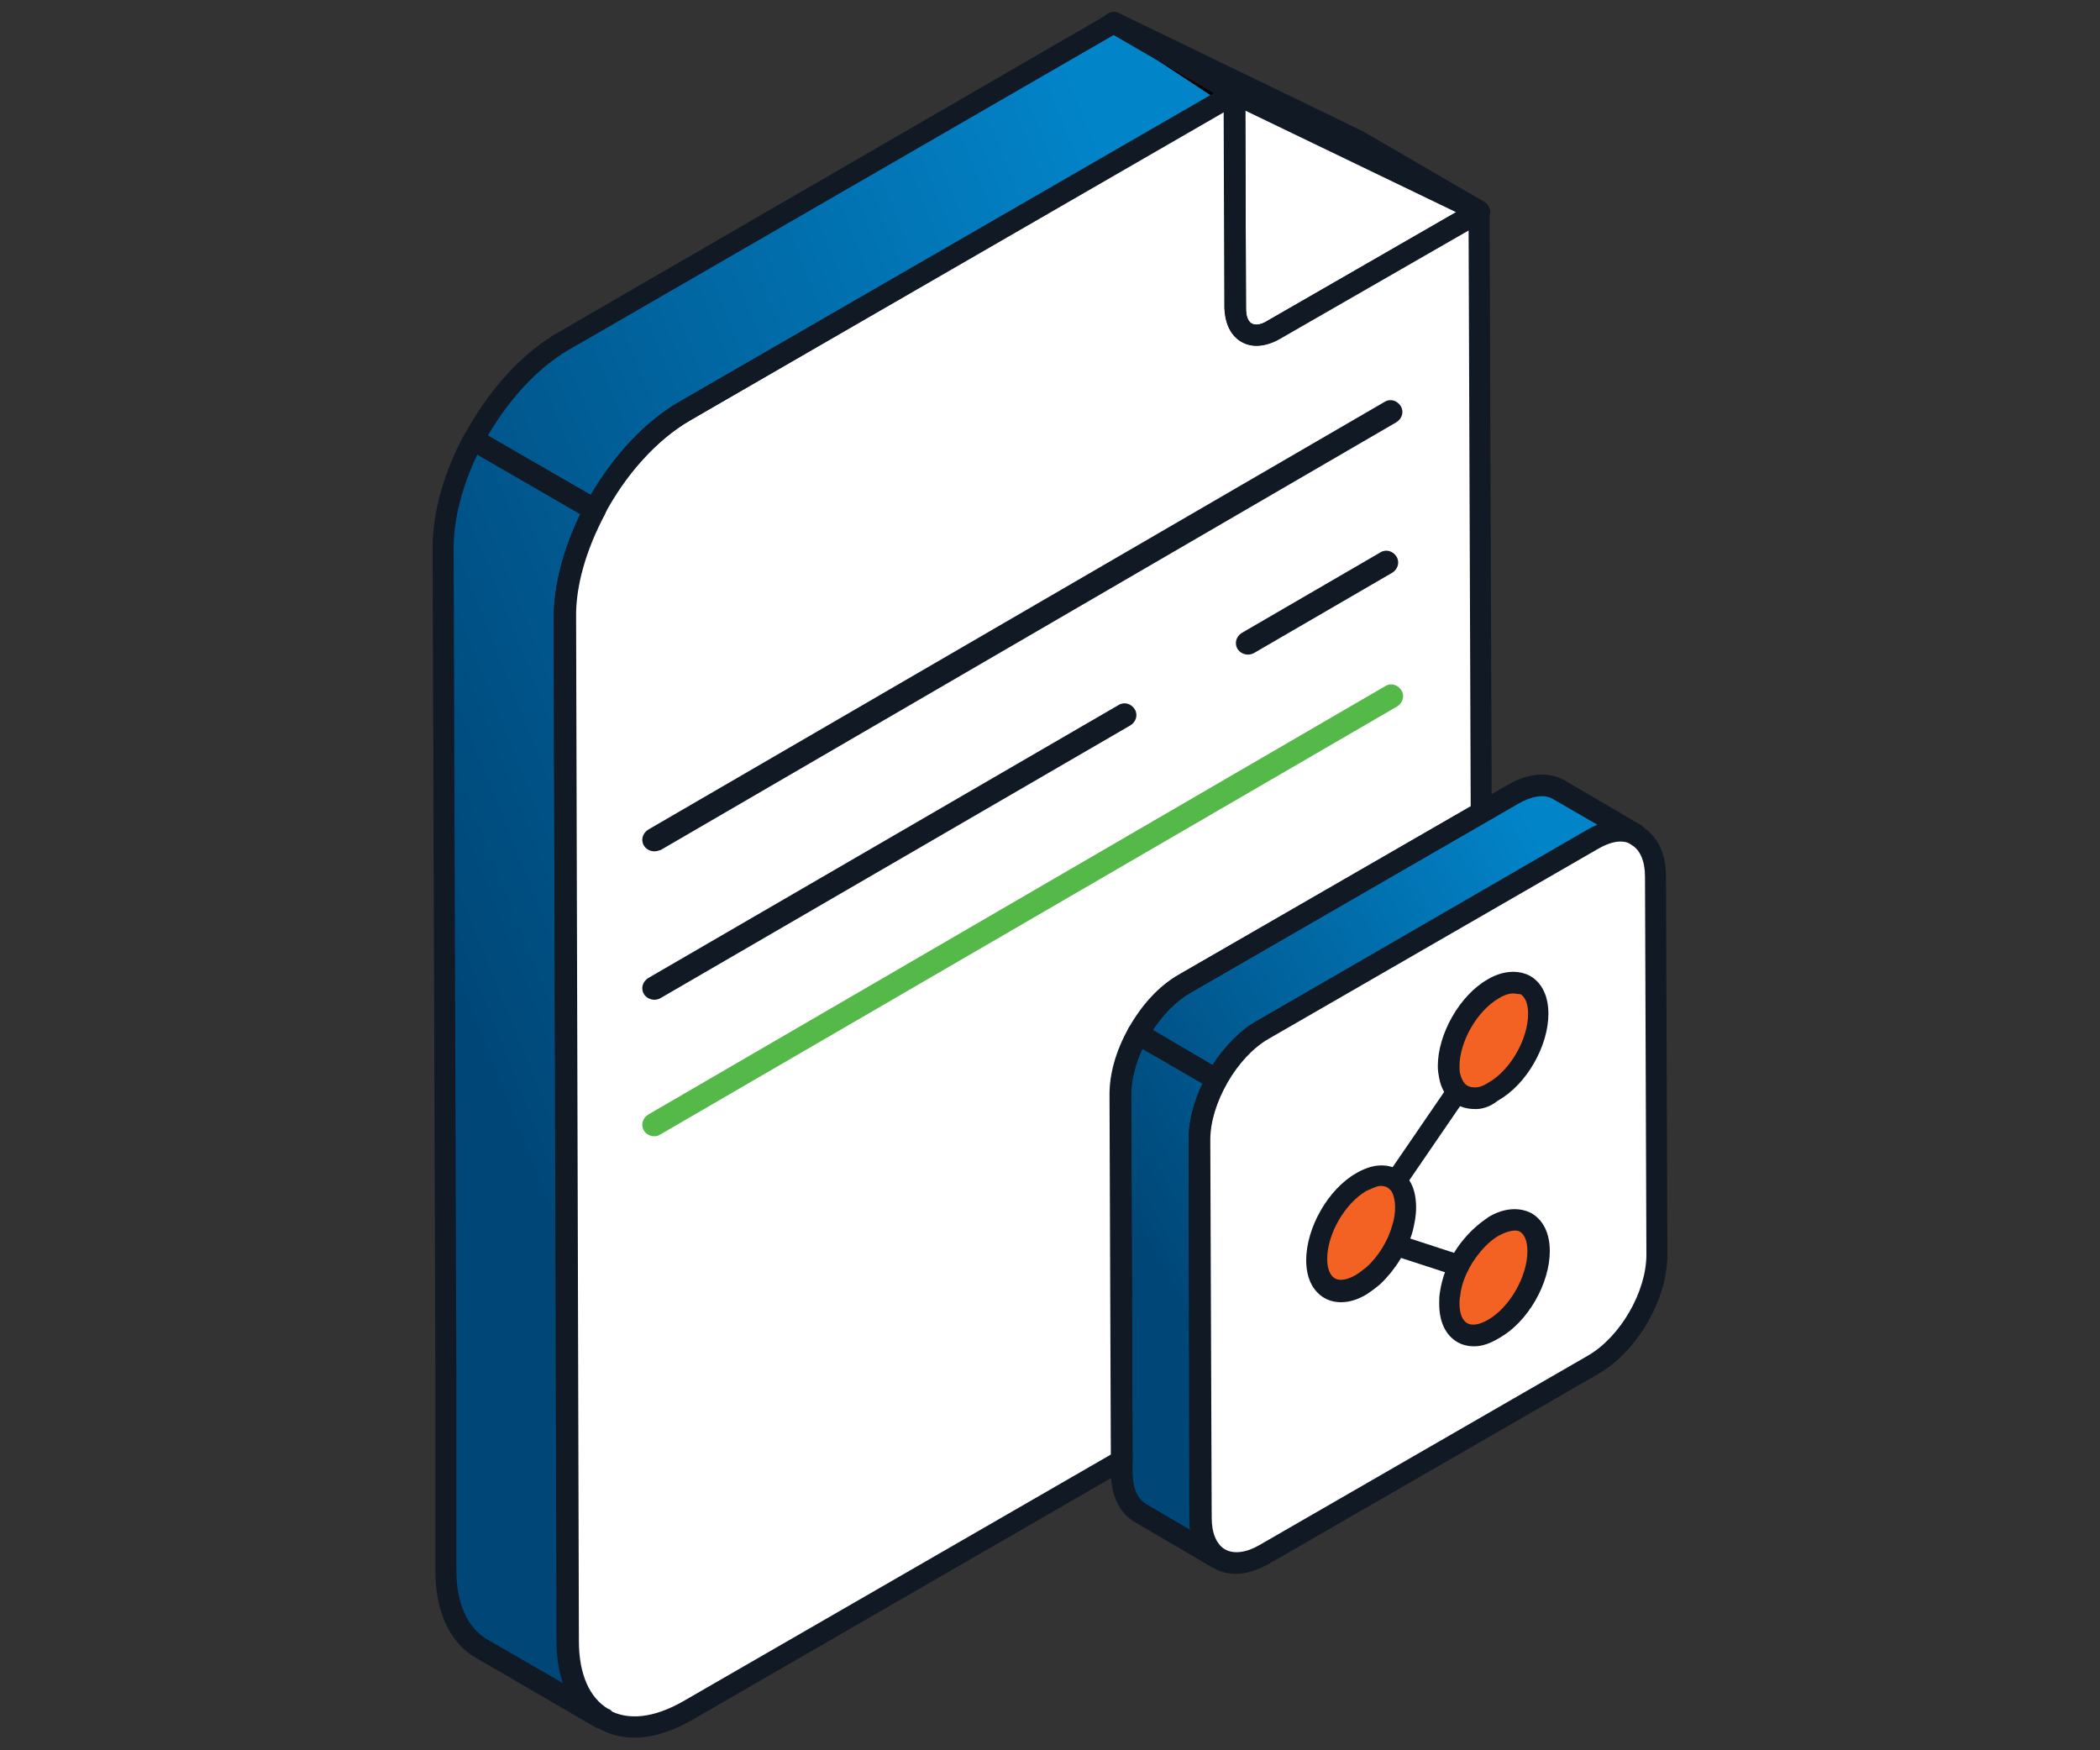
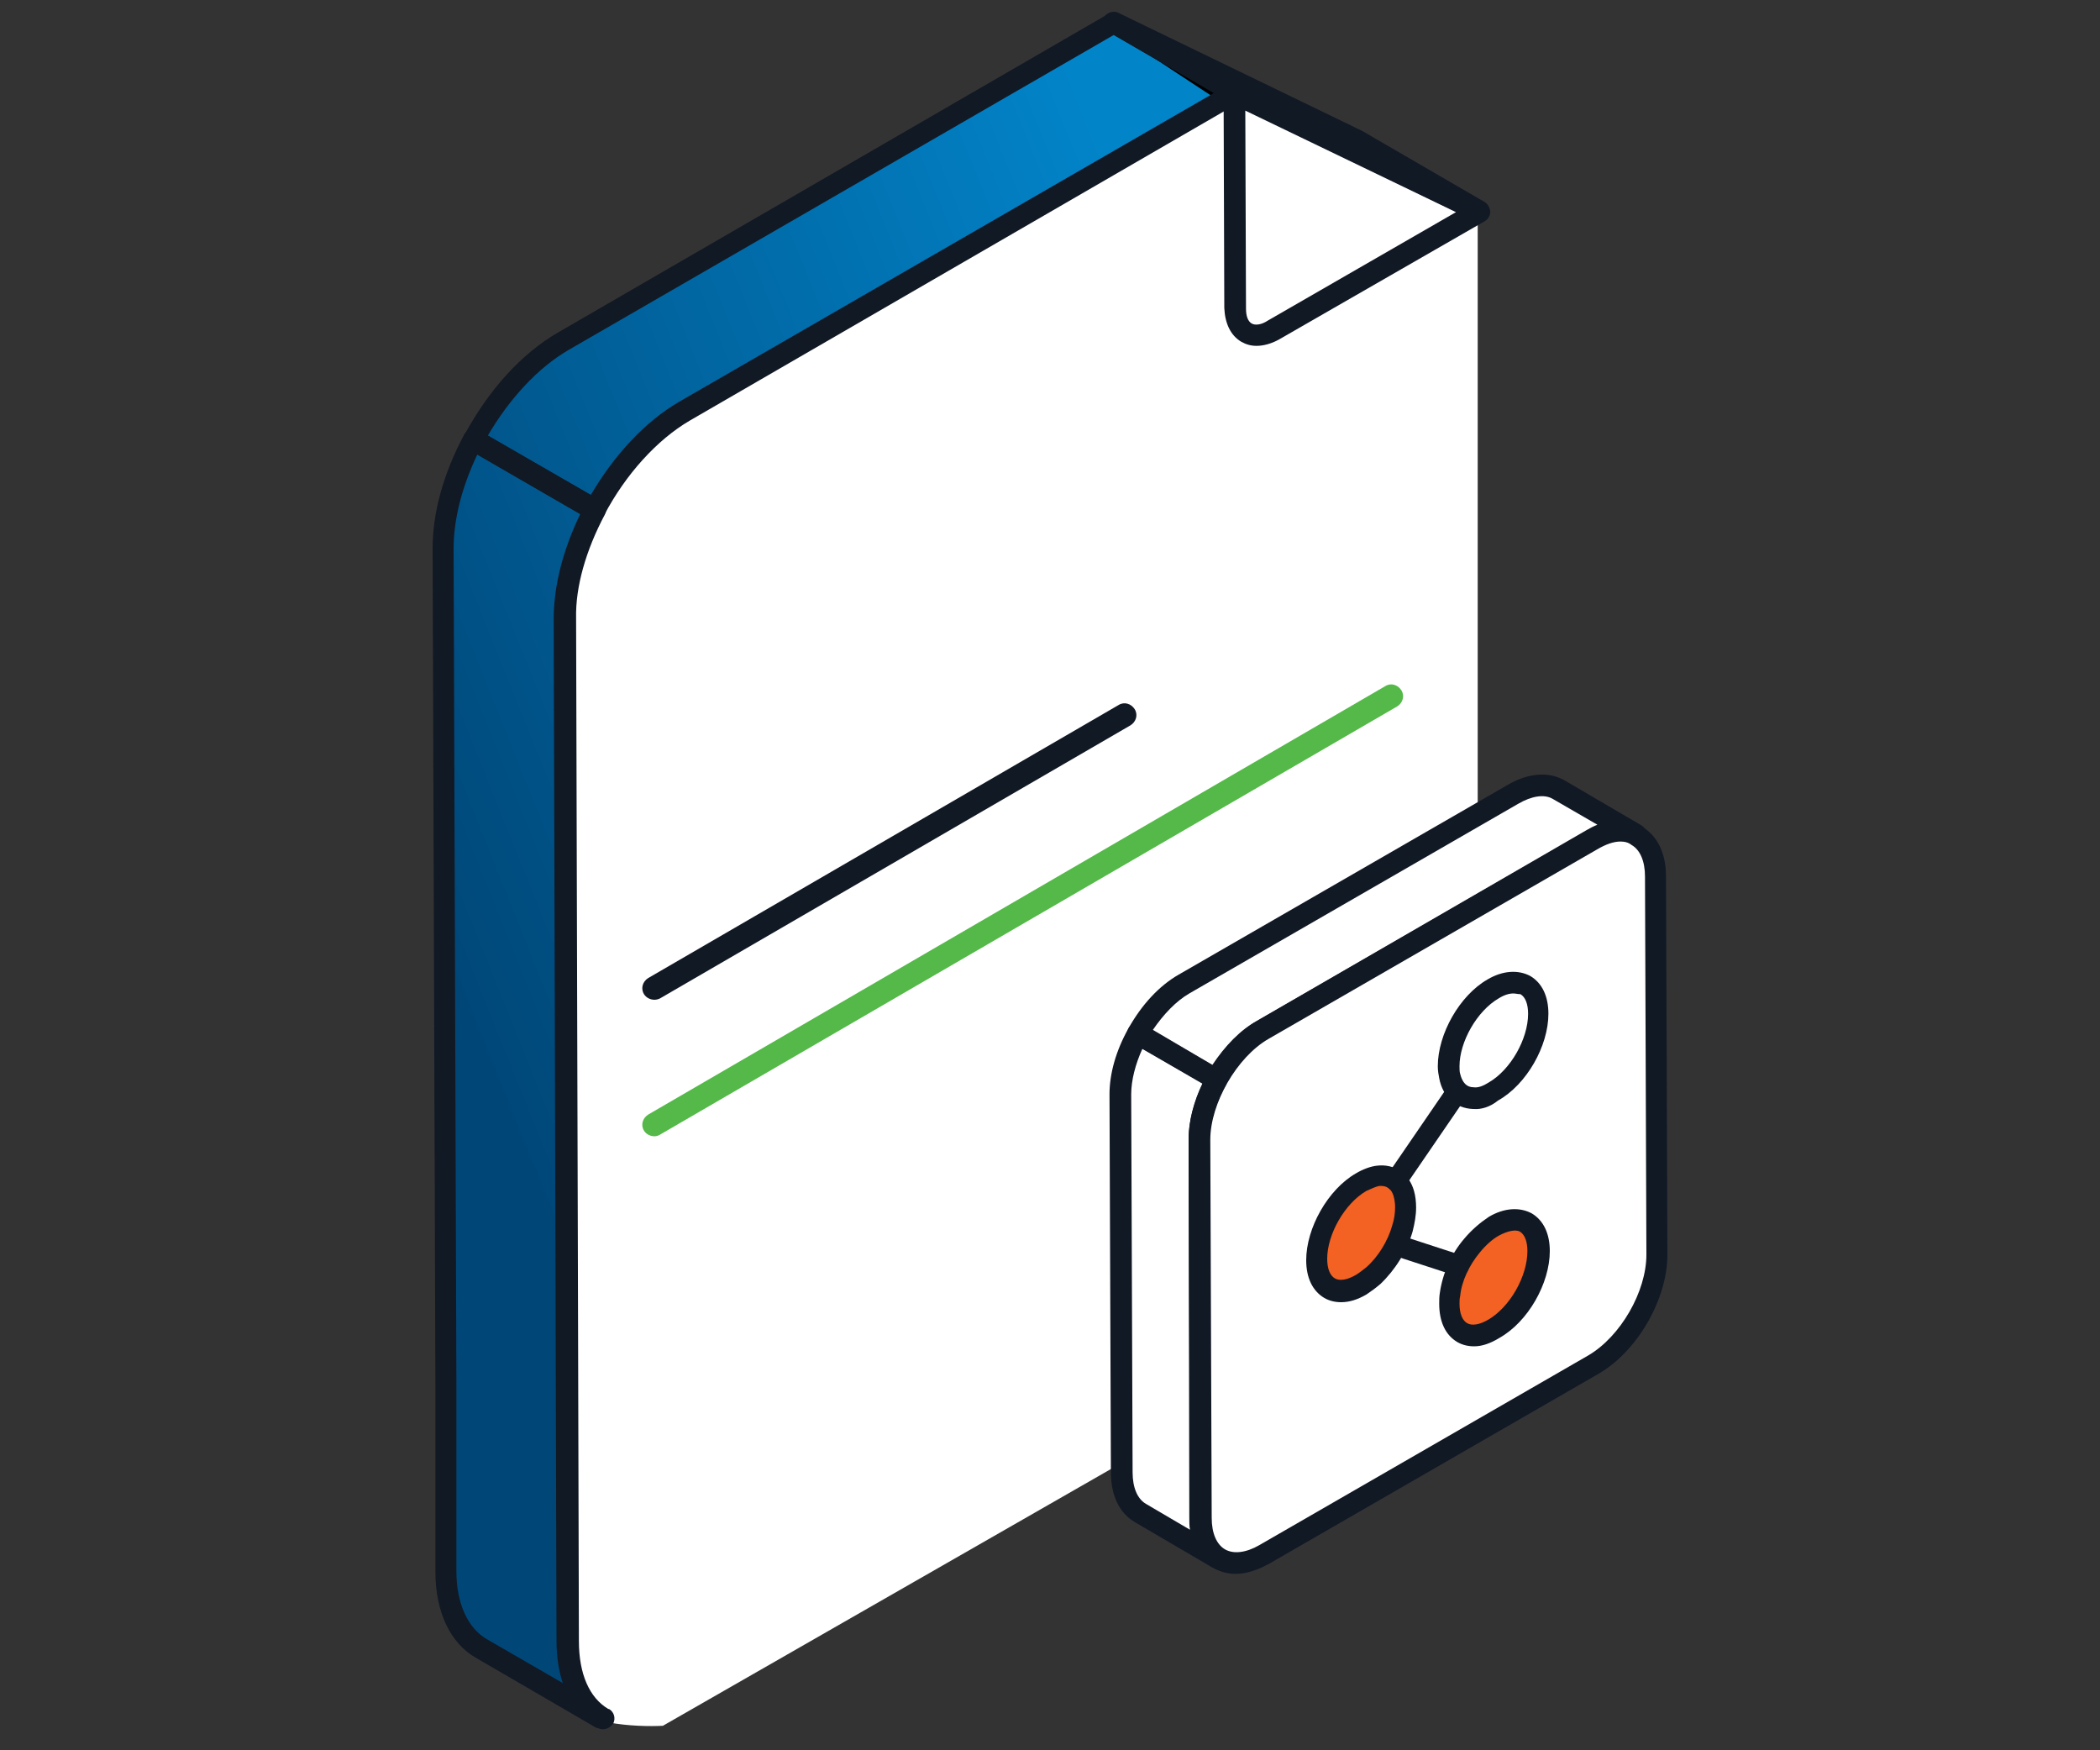
<svg xmlns="http://www.w3.org/2000/svg" version="1.1" x="0px" y="0px" viewBox="0 0 300 250" style="enable-background:new 0 0 300 250;" xml:space="preserve">
  <rect x="0" y="0" width="300" height="250" fill="#333333" stroke="none" />
  <style type="text/css">
	.st0{fill:#FFFFFF;}
	.st1{fill:url(#SVGID_1_);stroke:#000000;}
	.st2{fill:#F36222;}
	.st3{fill:url(#SVGID_00000134233289100993503600000015043644692293138860_);}
	.st4{fill:#111925;}
	.st5{fill:#54B948;}
</style>
  <g id="Layer_1">
    <g>
      <path class="st0" d="M63.7,77.2v148.2c-0.6,4.8,3,8.7,4.8,10.1l11.9,7.2c2.2,3.6,10.5,4,14.3,3.8l64.4-36.9l2.2,5.3l9.9,5.7    l6.7,2.7c14.6-8.5,45.1-26.3,50.7-29.2c5.6-2.9,7.8-9.7,8.2-12.7v-53.3c0-6.3-2.6-8.6-3.8-8.9l-13-7.7l-8.9,5.3V30.7L159.4,3.9    c-21.6,12.7-67.6,39.6-79.3,45.7S64.3,70.5,63.7,77.2z" />
      <linearGradient id="SVGID_1_" gradientUnits="userSpaceOnUse" x1="187.949" y1="155.419" x2="66.746" y2="106.745" gradientTransform="matrix(1 0 0 -1 0 252)">
        <stop offset="0" style="stop-color:#0284C9" />
        <stop offset="1" style="stop-color:#004778" />
      </linearGradient>
      <path class="st1" d="M78.2,50.1l80.6-46.4l16.1,10.6c-23.3,13.6-72.2,42.3-81.4,47.9S81.1,83.1,80.7,90.1v147.7l1.5,5.9    c-3.5-2.3-11.4-7.2-14.4-8.9c-3.1-1.7-4.1-6.2-4.3-8.3V87.9C59.8,68.6,71.8,54.6,78.2,50.1z" />
      <path class="st2" d="M200,169.5c-2.2-3.1-6.4-0.6-8.3,1.1c-5.7,8.1-3.1,12.5-1.1,13.7c3.7,0.7,7-3.1,8.2-5.1    C201.3,175.3,200.6,171.1,200,169.5z" />
-       <path class="st2" d="M218.6,141.9c-2.2-3.1-6.4-0.6-8.3,1.1c-5.7,8.1-3.1,12.5-1.1,13.7c3.7,0.7,7-3.1,8.2-5.1    C219.9,147.8,219.2,143.5,218.6,141.9z" />
      <path class="st2" d="M218.8,175.6c-2.2-3.1-6.4-0.6-8.3,1.1c-5.7,8.1-3.1,12.5-1.1,13.7c3.7,0.7,7-3.1,8.2-5.1    C220.1,181.4,219.4,177.2,218.8,175.6z" />
      <linearGradient id="SVGID_00000077311305816130731470000015881264293308219783_" gradientUnits="userSpaceOnUse" x1="233.369" y1="108.555" x2="166.168" y2="70.084" gradientTransform="matrix(1 0 0 -1 0 252)">
        <stop offset="0" style="stop-color:#0284C9" />
        <stop offset="1" style="stop-color:#004778" />
      </linearGradient>
-       <path style="fill:url(#SVGID_00000077311305816130731470000015881264293308219783_);" d="M171.1,161.3v57.8l-7.5-2.8l-3.7-4.2    v-53.5c0-9.7,6.5-16.5,9.7-18.7l51.8-27.6l9.5,5.9l-51.3,28.7C174.1,150.8,171.6,158.1,171.1,161.3z" />
      <path class="st4" d="M211.3,31.7c-0.2,0-0.4-0.1-0.7-0.2l-34.9-16.9c0,0-0.1,0-0.1-0.1l-17.3-10c-0.7-0.4-1-1.3-0.6-2    c0.4-0.7,1.3-1,2-0.7l34.9,16.9l17.4,10.1c0.7,0.4,1,1.3,0.6,2C212.4,31.4,211.8,31.7,211.3,31.7L211.3,31.7z" />
      <path class="st4" d="M179.5,49.4c-0.8,0-1.5-0.2-2.2-0.6c-1.5-0.9-2.3-2.6-2.4-4.8l-0.1-30.7c0-0.5,0.3-1,0.7-1.3    c0.4-0.3,1-0.3,1.5-0.1L212,28.9c0.5,0.2,0.8,0.7,0.9,1.3c0,0.6-0.3,1.1-0.8,1.4l-29.4,16.9C181.6,49.1,180.5,49.4,179.5,49.4    L179.5,49.4z M177.9,15.8l0.1,28.3c0,1.1,0.3,1.8,0.8,2.1c0.5,0.3,1.4,0.2,2.3-0.4L208,30.3L177.9,15.8L177.9,15.8z" />
      <path class="st4" d="M85,74.4c-0.3,0-0.5-0.1-0.8-0.2l-17.3-10c-0.7-0.4-1-1.3-0.6-2c3.5-6.5,8.2-11.7,13.4-14.7L158.3,2    c0.5-0.3,1.1-0.3,1.5,0l17.3,10c0.5,0.3,0.8,0.8,0.8,1.3s-0.3,1-0.8,1.3L98.5,60.1c-4.6,2.7-9.1,7.6-12.2,13.5    c-0.2,0.4-0.5,0.6-0.9,0.7C85.2,74.3,85.1,74.4,85,74.4z M69.7,62.2l14.7,8.5c3.4-5.8,7.8-10.5,12.6-13.3l76.4-44.1l-14.3-8.3    L81.2,50C76.9,52.5,72.8,56.9,69.7,62.2L69.7,62.2z" />
-       <path class="st4" d="M90.6,248.2c-1.9,0-3.7-0.5-5.2-1.4c-3.7-2.1-5.8-6.5-5.8-12.3L79.1,88.4c0-11.4,8-25.2,17.8-30.9l78.7-45.4    c0.5-0.3,1-0.3,1.5,0c0.5,0.3,0.8,0.8,0.8,1.3l0.1,30.7c0,1.1,0.3,1.8,0.8,2.1c0.5,0.3,1.4,0.2,2.3-0.4l29.4-16.9    c0.5-0.3,1-0.3,1.5,0c0.5,0.3,0.8,0.8,0.8,1.3l0.3,85.9c0,0.5-0.3,1.1-0.8,1.3l-42.4,24.5c-2.2,1.3-4.4,3.6-6,6.5    c-1.5,2.7-2.3,5.5-2.3,7.9l0.2,52.2c0,0.5-0.3,1.1-0.8,1.3l-62,35.8C96.1,247.3,93.2,248.2,90.6,248.2L90.6,248.2z M174.9,16    L98.5,60.1c-9,5.2-16.4,17.9-16.3,28.3l0.4,146.1c0,4.7,1.5,8.1,4.3,9.7c2.8,1.6,6.5,1.2,10.7-1.2l61.2-35.3l-0.2-51.4    c0-2.9,1-6.3,2.7-9.4c1.9-3.4,4.4-6.1,7.2-7.7l41.6-24l-0.3-82.4l-27.1,15.6c-1.9,1.1-3.9,1.3-5.4,0.4c-1.5-0.9-2.3-2.6-2.3-4.8    L174.9,16L174.9,16z" />
      <path class="st4" d="M86.1,247c-0.3,0-0.5-0.1-0.8-0.2c0,0-0.1,0-0.1,0l-17.2-10c-3.7-2.1-5.8-6.6-5.8-12.3l0-25.9    c0-0.1,0-0.2,0-0.3L61.8,78.3c0-5,1.5-10.6,4.5-16.2c0.2-0.4,0.5-0.6,0.9-0.7c0.4-0.1,0.8-0.1,1.2,0.1l8.7,5l8.7,5    c0.7,0.4,1,1.3,0.6,2c-2.7,5.1-4.2,10.3-4.1,14.8l0.3,108.2c0,0.1,0,0.2,0,0.3l0.1,37.6c0,4.7,1.5,8.1,4.2,9.7l0.1,0    c0.7,0.4,1,1.3,0.6,2.1C87.1,246.8,86.6,247,86.1,247L86.1,247z M65.2,197.8c0,0.1,0,0.2,0,0.3l0,26.3c0,4.6,1.6,8.1,4.3,9.7    l10.9,6.3c-0.6-1.8-0.9-3.8-0.9-6l-0.1-37.2c0-0.1,0-0.2,0-0.3L79.1,88.4c0-4.7,1.3-9.8,3.8-15l-14.7-8.5    c-2.2,4.6-3.4,9.3-3.4,13.4L65.2,197.8z" />
      <path class="st4" d="M176.5,224.8c-1.1,0-2.2-0.3-3.1-0.8c-2.2-1.3-3.4-3.8-3.4-7.2l-0.2-54c0-6.2,4.4-13.9,9.8-17l47-27.1    c2.9-1.7,5.8-1.9,8-0.6c2.2,1.3,3.4,3.8,3.4,7.1l0.2,54c0,6.4-4.3,13.8-9.8,17l-47,27.1C179.6,224.3,178,224.8,176.5,224.8    L176.5,224.8z M231.5,120.2c-1,0-2.1,0.4-3.3,1.1l-47,27.1c-4.5,2.6-8.3,9.2-8.3,14.4l0.2,54c0,2.2,0.7,3.8,1.9,4.5    c1.2,0.7,3,0.5,4.9-0.6l47-27.1c4.6-2.7,8.3-9.1,8.3-14.4l-0.2-54c0-2.2-0.7-3.8-1.9-4.5C232.6,120.3,232.1,120.2,231.5,120.2    L231.5,120.2z" />
      <path class="st4" d="M174.1,224.1c-0.3,0-0.5-0.1-0.8-0.2c0,0-0.1,0-0.1,0l-11.1-6.5c-2.2-1.3-3.4-3.8-3.4-7.1l-0.2-54    c0-2.9,0.9-6.2,2.7-9.4c0.2-0.4,0.5-0.6,0.9-0.7c0.4-0.1,0.8-0.1,1.2,0.2l11.2,6.5c0.7,0.4,1,1.3,0.6,2.1    c-1.5,2.7-2.3,5.5-2.3,7.9l0.1,54c0,2.2,0.7,3.8,1.9,4.5l0.1,0c0.7,0.4,1,1.3,0.6,2.1C175.1,223.9,174.6,224.1,174.1,224.1    L174.1,224.1z M163.2,149.8c-1,2.2-1.6,4.5-1.6,6.5l0.2,54c0,2.2,0.7,3.8,1.9,4.5l6.3,3.7c-0.1-0.5-0.1-1.1-0.1-1.7l-0.1-54.1    c0-2.5,0.7-5.3,2-8L163.2,149.8L163.2,149.8z" />
      <path class="st4" d="M173.8,155.7c-0.3,0-0.5-0.1-0.8-0.2l-11.2-6.5c-0.7-0.4-1-1.3-0.6-2.1c1.9-3.4,4.4-6.1,7.2-7.7l47-27.1    c2.9-1.7,5.8-1.9,8-0.7l11.1,6.5c0,0,0,0,0,0c0.7,0.4,1,1.4,0.5,2.1c-0.4,0.7-1.4,1-2.1,0.5c-1.2-0.7-3-0.5-4.9,0.6l-47,27.2    c-2.3,1.3-4.5,3.7-6,6.5c-0.2,0.4-0.5,0.6-0.9,0.7C174,155.7,173.9,155.7,173.8,155.7L173.8,155.7z M164.7,147.1l8.5,5    c1.8-2.7,4-5,6.4-6.3l47-27.2c0.5-0.3,1.1-0.6,1.6-0.8l-6.4-3.7c-1.2-0.7-3-0.4-4.9,0.7l-47,27.1C168,143,166.2,144.9,164.7,147.1    z" />
      <path class="st4" d="M199.5,170.2c-0.3,0-0.6-0.1-0.9-0.3c-0.7-0.5-0.9-1.4-0.4-2.1l8.7-12.7c0.5-0.7,1.4-0.9,2.1-0.4    c0.7,0.5,0.9,1.4,0.4,2.1l-8.7,12.7C200.5,170,200,170.2,199.5,170.2L199.5,170.2z" />
      <path class="st4" d="M208.4,182.3c-0.2,0-0.3,0-0.5-0.1l-8.9-2.9c-0.8-0.3-1.2-1.1-1-1.9c0.3-0.8,1.1-1.2,1.9-1l8.9,2.9    c0.8,0.3,1.2,1.1,1,1.9C209.6,181.9,209,182.3,208.4,182.3z" />
      <path class="st4" d="M210.5,158.4c0,0-0.1,0-0.1,0c-2.4-0.1-4.3-1.7-4.8-4.4c-0.1-0.5-0.2-1.1-0.2-1.7c0-4.6,3.1-10.1,7.1-12.4    c2.2-1.3,4.4-1.4,6.1-0.5c1.7,1,2.6,2.9,2.6,5.4c0,4.6-3.1,10.1-7.2,12.4C212.9,158.1,211.6,158.5,210.5,158.4L210.5,158.4z     M216.2,141.9c-0.6,0-1.3,0.2-2.1,0.7c-3.1,1.8-5.6,6.2-5.6,9.7c0,0.4,0,0.8,0.1,1.1c0.3,1.2,0.9,1.9,1.9,1.9    c0.7,0.1,1.4-0.2,2.2-0.7c3.1-1.8,5.6-6.2,5.6-9.8c0-1.4-0.4-2.4-1.1-2.8C216.8,142,216.5,141.9,216.2,141.9L216.2,141.9z" />
      <path class="st4" d="M210.6,192.3c-0.9,0-1.7-0.2-2.4-0.6c-1.7-1-2.6-2.9-2.6-5.5c0-0.5,0-1,0.1-1.6c0.4-2.7,1.6-5.5,3.5-7.7    c1.1-1.3,2.3-2.3,3.5-3.1c2.2-1.3,4.4-1.4,6.1-0.5c1.7,1,2.6,2.9,2.6,5.4c0,4.6-3.1,10.1-7.2,12.4    C212.9,191.9,211.7,192.3,210.6,192.3L210.6,192.3z M214.1,176.5c-0.9,0.5-1.9,1.4-2.7,2.4c-1.5,1.8-2.6,4.1-2.8,6.2    c-0.1,0.4-0.1,0.8-0.1,1.1c0,1.4,0.4,2.4,1.1,2.8c0.7,0.4,1.8,0.2,3-0.5c3.1-1.8,5.6-6.2,5.6-9.8c0-1.4-0.4-2.4-1.1-2.8    C216.5,175.6,215.4,175.8,214.1,176.5L214.1,176.5z" />
      <path class="st4" d="M191.6,186c-0.9,0-1.7-0.2-2.4-0.6c-1.7-1-2.6-2.9-2.6-5.4c0-4.6,3.1-10.1,7.1-12.4c1-0.6,2.1-1,3-1.1    c2.5-0.3,4.6,1.1,5.3,3.6c0.2,0.7,0.3,1.5,0.3,2.4c0,1.1-0.2,2.2-0.5,3.4c-0.8,2.8-2.5,5.5-4.6,7.5c-0.7,0.6-1.4,1.1-2,1.5    C194,185.6,192.8,186,191.6,186L191.6,186z M195.2,170.1c-3.1,1.8-5.6,6.2-5.6,9.7c0,1.4,0.4,2.4,1.1,2.8c0.7,0.4,1.8,0.2,3-0.5    c0.5-0.3,1-0.7,1.5-1.1c1.7-1.5,3.1-3.8,3.7-6c0.3-0.9,0.4-1.8,0.4-2.6c0-0.6-0.1-1.1-0.2-1.5c-0.3-1.1-1-1.6-2.1-1.5    C196.5,169.5,195.9,169.8,195.2,170.1L195.2,170.1z" />
    </g>
  </g>
  <g id="Layer_2">
-     <path class="st4" d="M93.5,121.6c-0.6,0-1.2-0.3-1.5-0.8c-0.5-0.8-0.2-1.8,0.6-2.3l105.2-61.1c0.8-0.5,1.8-0.2,2.3,0.6   c0.5,0.8,0.2,1.8-0.6,2.3L94.4,121.4C94.1,121.5,93.8,121.6,93.5,121.6L93.5,121.6z" />
-   </g>
+     </g>
  <g id="Layer_3">
    <path class="st4" d="M93.5,142.8c-0.6,0-1.2-0.3-1.5-0.8c-0.5-0.8-0.2-1.8,0.6-2.3l67.2-39c0.8-0.5,1.8-0.2,2.3,0.6   c0.5,0.8,0.2,1.8-0.6,2.3l-67.2,39C94.1,142.7,93.8,142.8,93.5,142.8L93.5,142.8z" />
  </g>
  <g id="Layer_4">
-     <path class="st4" d="M178.3,93.5c-0.6,0-1.2-0.3-1.5-0.8c-0.5-0.8-0.2-1.8,0.6-2.3l19.8-11.5c0.8-0.5,1.8-0.2,2.3,0.6   c0.5,0.8,0.2,1.8-0.6,2.3l-19.8,11.5C178.9,93.4,178.6,93.5,178.3,93.5L178.3,93.5z" />
-   </g>
+     </g>
  <g id="Layer_5">
    <path class="st5" d="M93.5,162.3c-0.6,0-1.2-0.3-1.5-0.8c-0.5-0.8-0.2-1.8,0.6-2.3L197.9,98c0.8-0.5,1.8-0.2,2.3,0.6   c0.5,0.8,0.2,1.8-0.6,2.3L94.4,162C94.1,162.2,93.8,162.3,93.5,162.3L93.5,162.3z" />
  </g>
</svg>